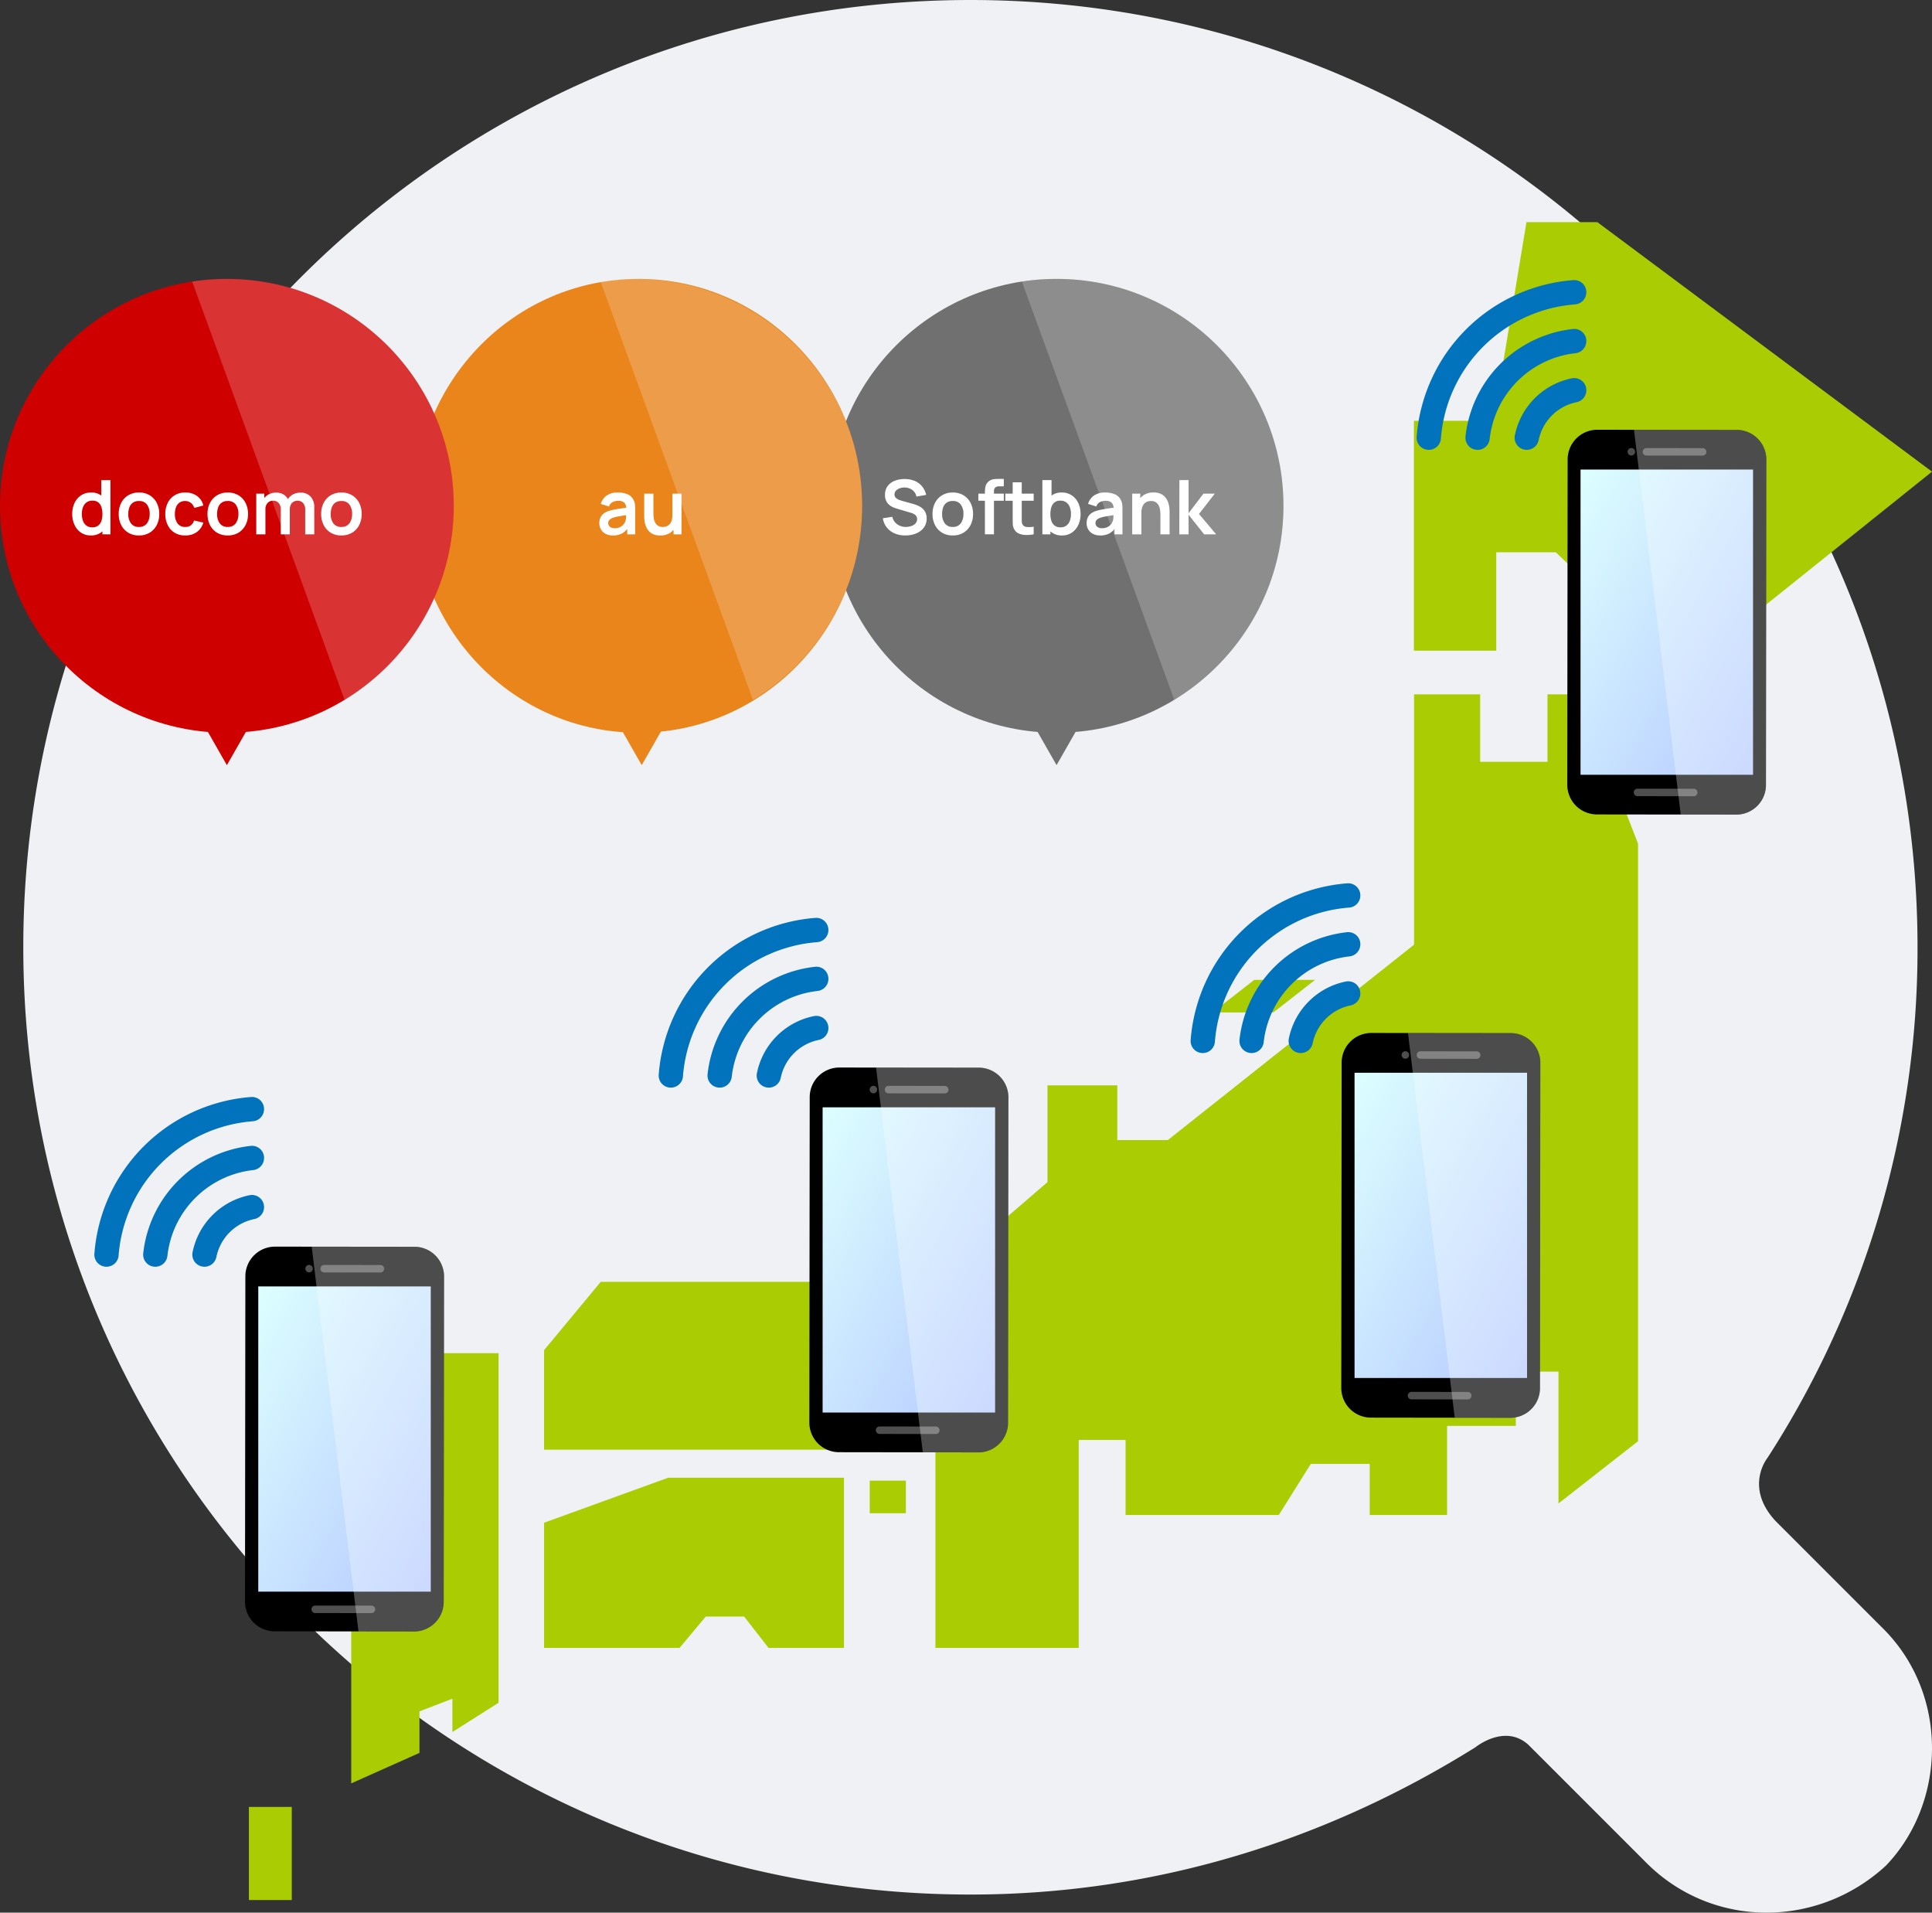
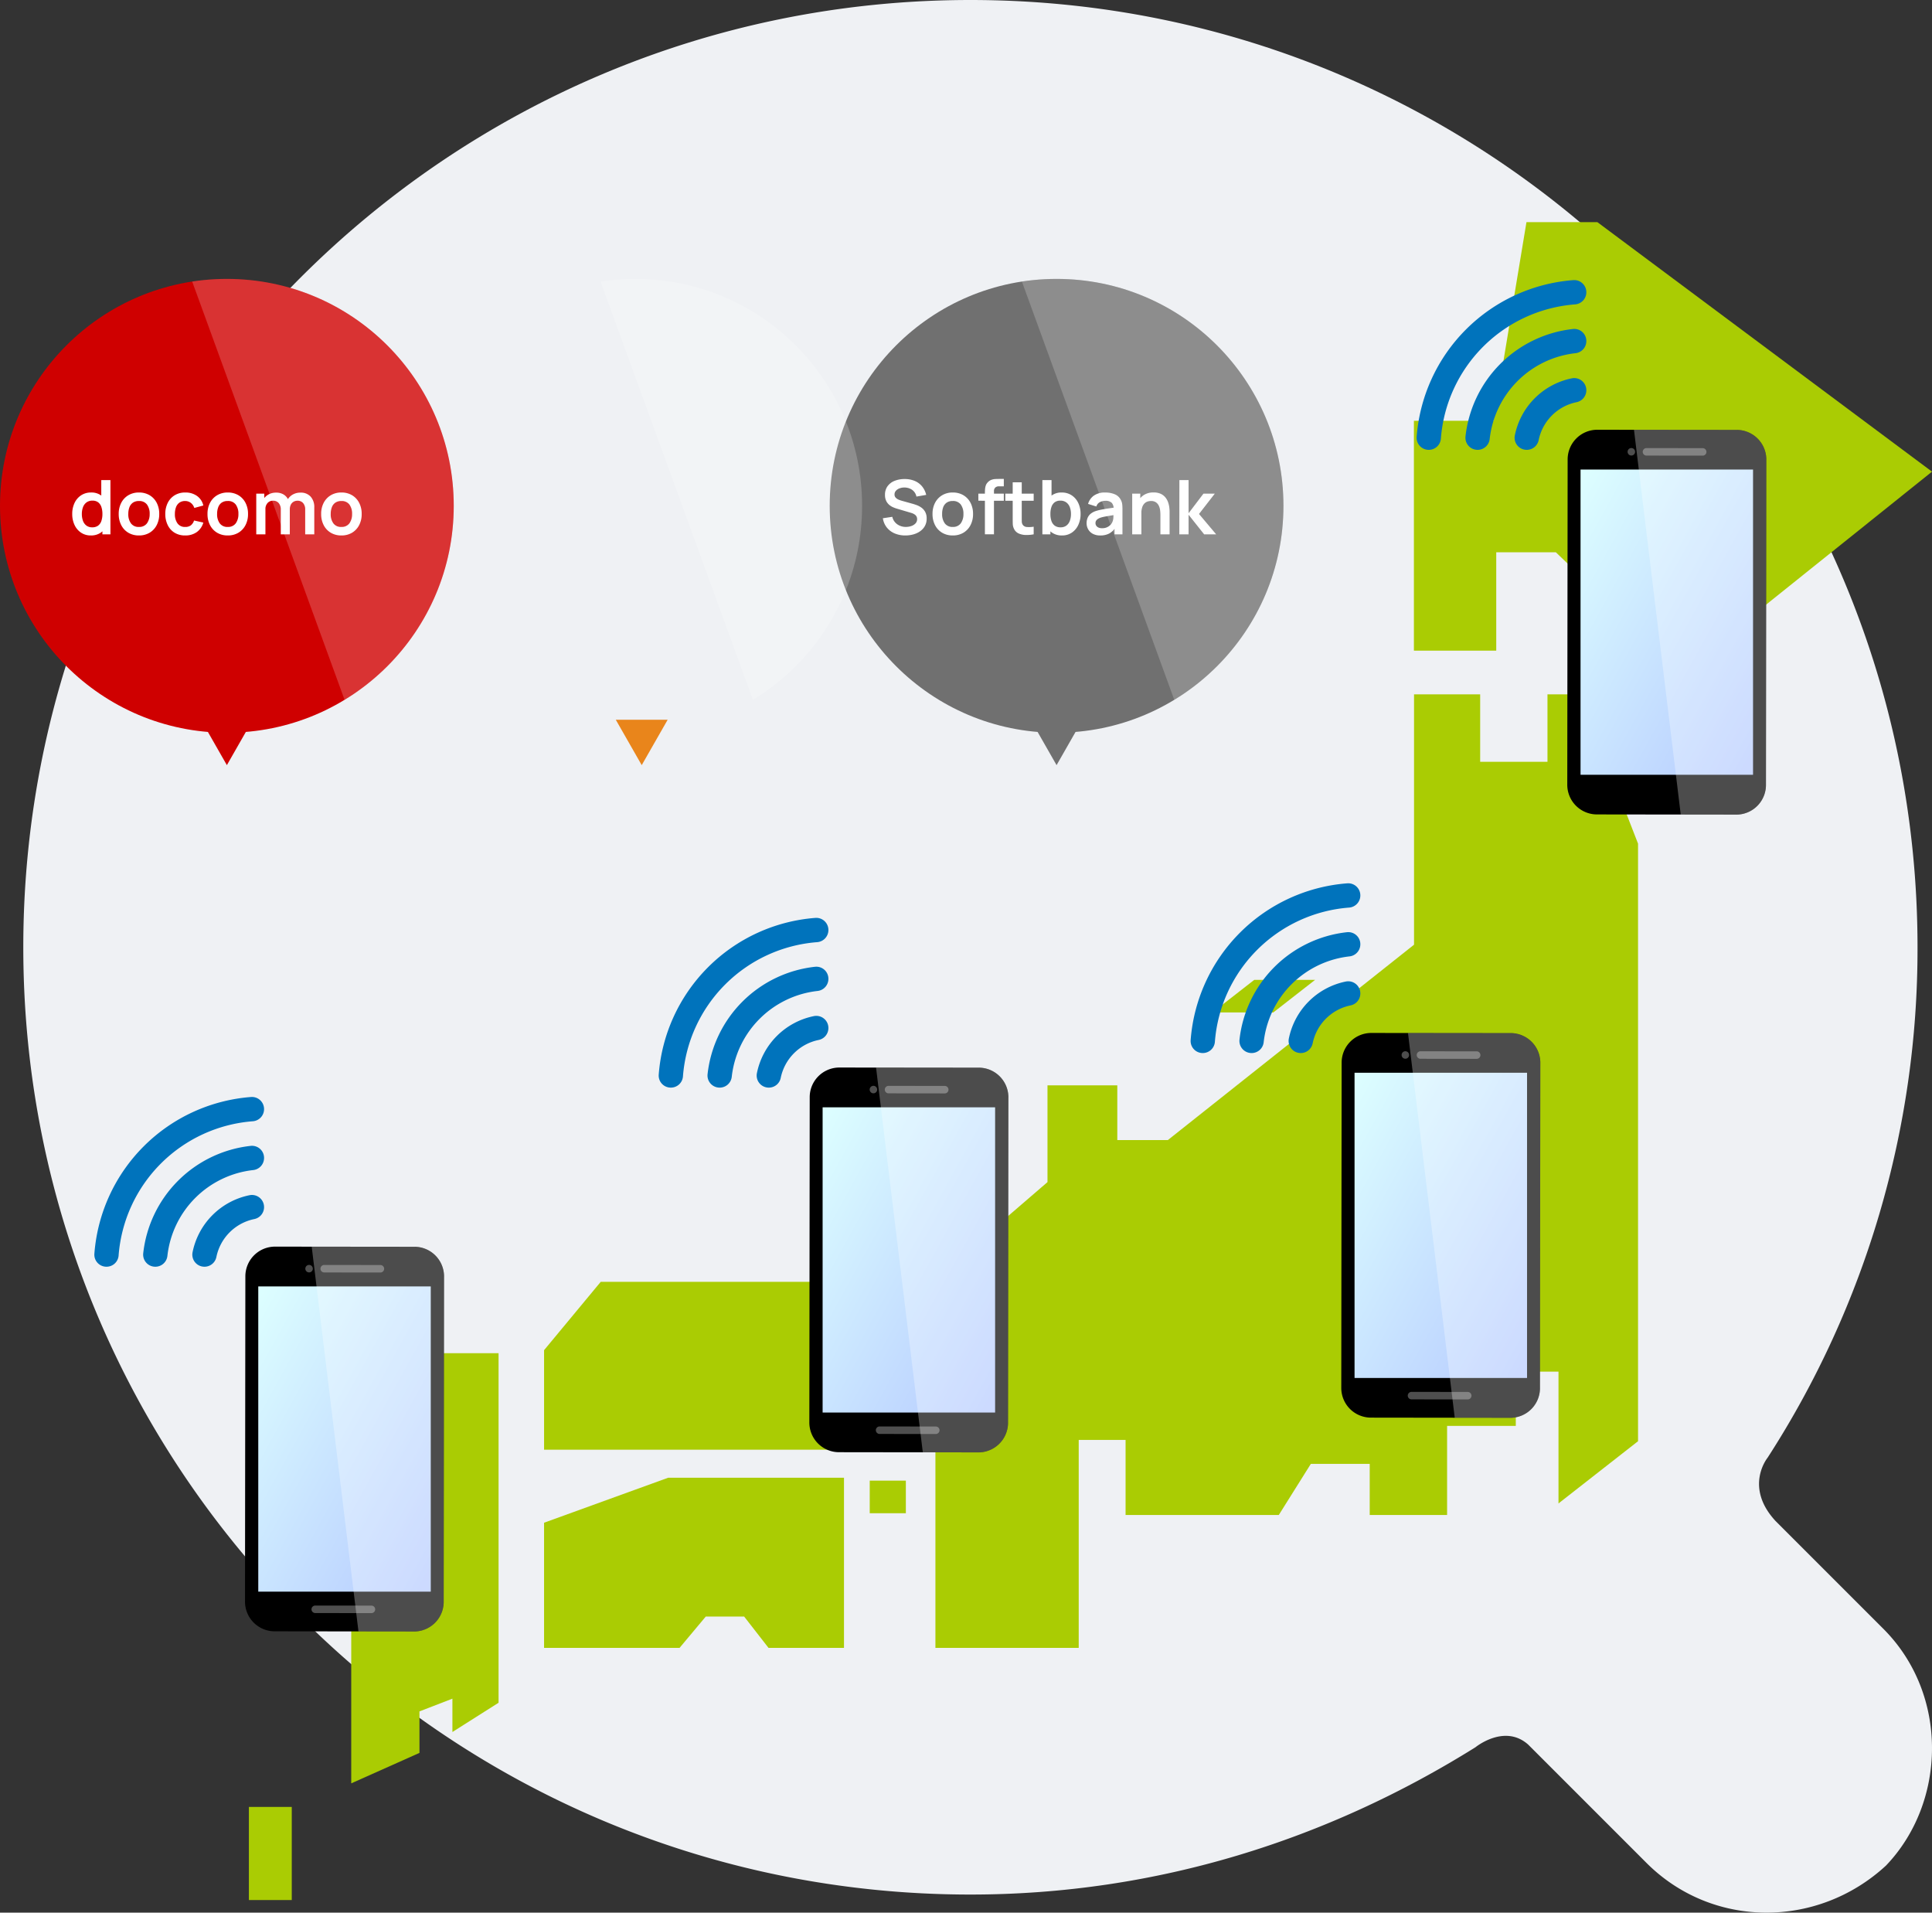
<svg xmlns="http://www.w3.org/2000/svg" width="384.637" height="380.72" viewBox="0 0 384.637 380.72">
  <rect x="0" y="0" width="384.637" height="380.72" fill="#333333" stroke="none" />
  <defs>
    <linearGradient id="a" x1="-0.008" y1="0.003" x2="1.008" y2="0.997" gradientUnits="objectBoundingBox">
      <stop offset="0" stop-color="#dff" />
      <stop offset="1" stop-color="#b5c9ff" />
    </linearGradient>
    <clipPath id="b">
      <path d="M5.911,0,33.8.029a5.907,5.907,0,0,1,5.826,5.985l-.071,64.618a5.907,5.907,0,0,1-5.837,5.975h0L5.826,76.57A5.907,5.907,0,0,1,0,70.585L.072,5.967A5.907,5.907,0,0,1,5.911,0" transform="translate(0)" fill="none" />
    </clipPath>
    <clipPath id="i">
      <circle cx="45.167" cy="45.167" r="45.167" fill="#cf0000" />
    </clipPath>
    <clipPath id="k">
      <circle cx="45.167" cy="45.167" r="45.167" transform="translate(0)" fill="#cf0000" />
    </clipPath>
  </defs>
  <g transform="translate(-241.363 -1532)">
    <path d="M546.918,324.242l-21.475-21.475c-6.285-6.809-1.571-12.571-1.571-12.571a186.563,186.563,0,0,0,29.855-101.612C553.727,84.446,469.306.025,365.168.025S176.609,84.446,176.609,188.584,261.03,377.143,365.168,377.143h0c37.188,0,71.234-11,100.565-29.331,0,0,5.762-4.714,10.476-.524l23.57,23.57c13.094,13.094,34.044,13.094,47.664.524,12.047-12.571,12.571-34.046-.524-47.14" transform="translate(69.391 1531.975)" fill="#eff1f4" />
    <g transform="translate(203.363 273)">
      <g transform="translate(56.781 1303.217)">
        <g transform="translate(30.771 0)">
          <path d="M457.217,0l-6.555,39.542H434.807V85.3H451.2V65.718h11.869l24.974,23.955,49.911-40.007L471.331,0Z" transform="translate(-202.869 0)" fill="#aacc03" />
          <path d="M110.163,477.5v24.911h26.976l5.212-6.228H150l4.847,6.228h15.028V468.551H134.853Z" transform="translate(-51.399 -218.613)" fill="#aacc03" />
          <path d="M321.635,176.212H309.93V189.64h-13.4V176.212H283.363v49.834l-.026.019-48.99,38.872H224.288v-10.9h-13.9v19.266l-23.045,19.85h-65.9l-11.278,13.6v19.811h77.912v39.451h28.53v-41.4h9.328v14.954h30.5l6.384-10.178H274.54v10.178h15.406V321.828h13.677v-10.8h8.5v26.237l15.838-12.388V205.931l-6.329-16.291Z" transform="translate(-51.399 -82.216)" fill="#aacc03" />
          <rect width="7.192" height="6.486" transform="translate(123.6 250.511)" fill="#aacc03" />
          <path d="M380.054,282.759H367.938l-8.321,6.486h12.116Z" transform="translate(-167.787 -131.928)" fill="#aacc03" />
          <rect width="8.535" height="18.533" transform="translate(0 315.461)" fill="#aacc03" />
          <path d="M13.161,422.063v20.368h8.6v-7.395h4.755v72.655L40.1,501.627v-8.262l6.558-2.531v6.636l9.189-5.826V422.063Z" transform="translate(-6.141 -196.923)" fill="#aacc03" />
        </g>
        <g transform="translate(218.255 131.605)">
          <g transform="translate(49.809 68.095)">
            <g transform="translate(-19.813 -38.303)">
              <path d="M5.911,0,33.8.029a5.907,5.907,0,0,1,5.826,5.985l-.071,64.618a5.907,5.907,0,0,1-5.837,5.975h0L5.826,76.57A5.907,5.907,0,0,1,0,70.585L.072,5.967A5.907,5.907,0,0,1,5.911,0" transform="translate(0)" />
              <rect width="34.341" height="60.757" transform="translate(2.642 7.921)" fill="url(#a)" />
              <g transform="translate(12.011 3.644)">
                <path d="M187.779,42.712,176.593,42.7a.746.746,0,0,0,0,1.491l11.186.013a.746.746,0,0,0,.063-1.491h-.063" transform="translate(-172.864 -42.695)" fill="#fff" opacity="0.305" style="isolation:isolate" />
                <path d="M142.085,43.4a.746.746,0,1,1-.746-.746h0a.746.746,0,0,1,.745.746" transform="translate(-140.593 -42.657)" fill="#fff" opacity="0.305" style="isolation:isolate" />
              </g>
              <path d="M166.89,836.288l-11.186-.013a.746.746,0,0,0,0,1.491l11.186.013a.746.746,0,0,0,.063-1.491h-.063" transform="translate(-141.748 -764.829)" fill="#fff" opacity="0.305" style="isolation:isolate" />
              <g opacity="0.3">
                <g clip-path="url(#b)">
                  <path d="M149.328-50.216l10.239,84.249h18.791V-50.216Z" transform="translate(-136.57 45.926)" fill="#fff" />
                </g>
              </g>
            </g>
          </g>
          <path d="M21.913,33.791a2.406,2.406,0,0,1-2.358-2.876A14.508,14.508,0,0,1,30.915,19.553a2.41,2.41,0,0,1,2.875,2.364v.025a2.423,2.423,0,0,1-1.945,2.364A9.683,9.683,0,0,0,24.3,31.846a2.414,2.414,0,0,1-2.358,1.946Zm-9.786,0a2.41,2.41,0,0,1-2.395-2.664A24.187,24.187,0,0,1,31.122,9.738a2.4,2.4,0,0,1,2.668,2.394v.025a2.421,2.421,0,0,1-2.152,2.394A19.349,19.349,0,0,0,14.546,31.639a2.412,2.412,0,0,1-2.395,2.153Zm-9.719,0a2.4,2.4,0,0,1-2.4-2.578A33.867,33.867,0,0,1,31.207.007a2.412,2.412,0,0,1,2.583,2.4v.023a2.419,2.419,0,0,1-2.237,2.407A29.024,29.024,0,0,0,4.833,31.553a2.41,2.41,0,0,1-2.4,2.238Z" transform="translate(0 0)" fill="#0073bc" />
-           <path d="M21.944,34.291h-.03a2.906,2.906,0,0,1-2.849-3.474A15.008,15.008,0,0,1,30.817,19.063a2.9,2.9,0,0,1,3.473,2.854v.025A2.93,2.93,0,0,1,31.945,24.8a9.153,9.153,0,0,0-7.153,7.149A2.919,2.919,0,0,1,21.944,34.291Zm9.443-14.285a1.922,1.922,0,0,0-.374.037,13.943,13.943,0,0,0-10.968,10.97,1.906,1.906,0,0,0,1.868,2.278h.03a1.916,1.916,0,0,0,1.868-1.544,10.183,10.183,0,0,1,7.934-7.931,1.927,1.927,0,0,0,1.545-1.874v-.025A1.909,1.909,0,0,0,31.387,20.006ZM12.151,34.291h-.024a2.91,2.91,0,0,1-2.892-3.217A24.666,24.666,0,0,1,31.067,9.241a2.937,2.937,0,0,1,.324-.018,2.907,2.907,0,0,1,2.9,2.91v.025A2.919,2.919,0,0,1,31.7,15.049,18.952,18.952,0,0,0,15.043,31.694,2.908,2.908,0,0,1,12.151,34.291Zm19.24-24.068a1.939,1.939,0,0,0-.214.012A23.8,23.8,0,0,0,10.229,31.182a1.91,1.91,0,0,0,1.9,2.11h.024a1.91,1.91,0,0,0,1.9-1.707A19.834,19.834,0,0,1,31.584,14.055a1.918,1.918,0,0,0,1.706-1.9v-.025A1.906,1.906,0,0,0,31.391,10.223ZM2.432,34.291H2.408a2.905,2.905,0,0,1-2.9-3.115A34.341,34.341,0,0,1,31.169-.492c.072-.005.145-.008.217-.008a2.91,2.91,0,0,1,2.9,2.909v.023a2.919,2.919,0,0,1-2.7,2.906A28.693,28.693,0,0,0,5.332,31.591,2.92,2.92,0,0,1,2.432,34.291ZM31.386.5c-.047,0-.1,0-.142.005A33.556,33.556,0,0,0,.505,31.25a1.905,1.905,0,0,0,1.9,2.041h.024a1.917,1.917,0,0,0,1.9-1.774A29.524,29.524,0,0,1,31.516,4.34,1.929,1.929,0,0,0,33.29,2.431V2.409A1.908,1.908,0,0,0,31.386.5Z" transform="translate(0 0)" fill="rgba(0,0,0,0)" />
        </g>
        <g transform="translate(263.248 11.535)">
          <g transform="translate(49.809 68.095)">
            <g transform="translate(-19.813 -38.303)">
              <path d="M5.911,0,33.8.029a5.907,5.907,0,0,1,5.826,5.985l-.071,64.618a5.907,5.907,0,0,1-5.837,5.975h0L5.826,76.57A5.907,5.907,0,0,1,0,70.585L.072,5.967A5.907,5.907,0,0,1,5.911,0" transform="translate(0)" />
              <rect width="34.341" height="60.757" transform="translate(2.642 7.921)" fill="url(#a)" />
              <g transform="translate(12.011 3.644)">
                <path d="M187.779,42.712,176.593,42.7a.746.746,0,0,0,0,1.491l11.186.013a.746.746,0,0,0,.063-1.491h-.063" transform="translate(-172.864 -42.695)" fill="#fff" opacity="0.305" style="isolation:isolate" />
                <path d="M142.085,43.4a.746.746,0,1,1-.746-.746h0a.746.746,0,0,1,.745.746" transform="translate(-140.593 -42.657)" fill="#fff" opacity="0.305" style="isolation:isolate" />
              </g>
-               <path d="M166.89,836.288l-11.186-.013a.746.746,0,0,0,0,1.491l11.186.013a.746.746,0,0,0,.063-1.491h-.063" transform="translate(-141.748 -764.829)" fill="#fff" opacity="0.305" style="isolation:isolate" />
              <g opacity="0.3">
                <g clip-path="url(#b)">
                  <path d="M149.328-50.216l10.239,84.249h18.791V-50.216Z" transform="translate(-136.57 45.926)" fill="#fff" />
                </g>
              </g>
            </g>
          </g>
          <path d="M21.913,33.791a2.406,2.406,0,0,1-2.358-2.876A14.508,14.508,0,0,1,30.915,19.553a2.41,2.41,0,0,1,2.875,2.364v.025a2.423,2.423,0,0,1-1.945,2.364A9.683,9.683,0,0,0,24.3,31.846a2.414,2.414,0,0,1-2.358,1.946Zm-9.786,0a2.41,2.41,0,0,1-2.395-2.664A24.187,24.187,0,0,1,31.122,9.738a2.4,2.4,0,0,1,2.668,2.394v.025a2.421,2.421,0,0,1-2.152,2.394A19.349,19.349,0,0,0,14.546,31.639a2.412,2.412,0,0,1-2.395,2.153Zm-9.719,0a2.4,2.4,0,0,1-2.4-2.578A33.867,33.867,0,0,1,31.207.007a2.412,2.412,0,0,1,2.583,2.4v.023a2.419,2.419,0,0,1-2.237,2.407A29.024,29.024,0,0,0,4.833,31.553a2.41,2.41,0,0,1-2.4,2.238Z" transform="translate(0 0)" fill="#0073bc" />
          <path d="M21.944,34.291h-.03a2.906,2.906,0,0,1-2.849-3.474A15.008,15.008,0,0,1,30.817,19.063a2.9,2.9,0,0,1,3.473,2.854v.025A2.93,2.93,0,0,1,31.945,24.8a9.153,9.153,0,0,0-7.153,7.149A2.919,2.919,0,0,1,21.944,34.291Zm9.443-14.285a1.922,1.922,0,0,0-.374.037,13.943,13.943,0,0,0-10.968,10.97,1.906,1.906,0,0,0,1.868,2.278h.03a1.916,1.916,0,0,0,1.868-1.544,10.183,10.183,0,0,1,7.934-7.931,1.927,1.927,0,0,0,1.545-1.874v-.025A1.909,1.909,0,0,0,31.387,20.006ZM12.151,34.291h-.024a2.91,2.91,0,0,1-2.892-3.217A24.666,24.666,0,0,1,31.067,9.241a2.937,2.937,0,0,1,.324-.018,2.907,2.907,0,0,1,2.9,2.91v.025A2.919,2.919,0,0,1,31.7,15.049,18.952,18.952,0,0,0,15.043,31.694,2.908,2.908,0,0,1,12.151,34.291Zm19.24-24.068a1.939,1.939,0,0,0-.214.012A23.8,23.8,0,0,0,10.229,31.182a1.91,1.91,0,0,0,1.9,2.11h.024a1.91,1.91,0,0,0,1.9-1.707A19.834,19.834,0,0,1,31.584,14.055a1.918,1.918,0,0,0,1.706-1.9v-.025A1.906,1.906,0,0,0,31.391,10.223ZM2.432,34.291H2.408a2.905,2.905,0,0,1-2.9-3.115A34.341,34.341,0,0,1,31.169-.492c.072-.005.145-.008.217-.008a2.91,2.91,0,0,1,2.9,2.909v.023a2.919,2.919,0,0,1-2.7,2.906A28.693,28.693,0,0,0,5.332,31.591,2.92,2.92,0,0,1,2.432,34.291ZM31.386.5c-.047,0-.1,0-.142.005A33.556,33.556,0,0,0,.505,31.25a1.905,1.905,0,0,0,1.9,2.041h.024a1.917,1.917,0,0,0,1.9-1.774A29.524,29.524,0,0,1,31.516,4.34,1.929,1.929,0,0,0,33.29,2.431V2.409A1.908,1.908,0,0,0,31.386.5Z" transform="translate(0 0)" fill="rgba(0,0,0,0)" />
        </g>
        <g transform="translate(112.354 138.487)">
          <g transform="translate(49.809 68.095)">
            <g transform="translate(-19.813 -38.303)">
              <path d="M5.911,0,33.8.029a5.907,5.907,0,0,1,5.826,5.985l-.071,64.618a5.907,5.907,0,0,1-5.837,5.975h0L5.826,76.57A5.907,5.907,0,0,1,0,70.585L.072,5.967A5.907,5.907,0,0,1,5.911,0" transform="translate(0)" />
              <rect width="34.341" height="60.757" transform="translate(2.642 7.921)" fill="url(#a)" />
              <g transform="translate(12.011 3.644)">
                <path d="M187.779,42.712,176.593,42.7a.746.746,0,0,0,0,1.491l11.186.013a.746.746,0,0,0,.063-1.491h-.063" transform="translate(-172.864 -42.695)" fill="#fff" opacity="0.305" style="isolation:isolate" />
                <path d="M142.085,43.4a.746.746,0,1,1-.746-.746h0a.746.746,0,0,1,.745.746" transform="translate(-140.593 -42.657)" fill="#fff" opacity="0.305" style="isolation:isolate" />
              </g>
              <path d="M166.89,836.288l-11.186-.013a.746.746,0,0,0,0,1.491l11.186.013a.746.746,0,0,0,.063-1.491h-.063" transform="translate(-141.748 -764.829)" fill="#fff" opacity="0.305" style="isolation:isolate" />
              <g opacity="0.3">
                <g clip-path="url(#b)">
                  <path d="M149.328-50.216l10.239,84.249h18.791V-50.216Z" transform="translate(-136.57 45.926)" fill="#fff" />
                </g>
              </g>
            </g>
          </g>
          <path d="M21.913,33.791a2.406,2.406,0,0,1-2.358-2.876A14.508,14.508,0,0,1,30.915,19.553a2.41,2.41,0,0,1,2.875,2.364v.025a2.423,2.423,0,0,1-1.945,2.364A9.683,9.683,0,0,0,24.3,31.846a2.414,2.414,0,0,1-2.358,1.946Zm-9.786,0a2.41,2.41,0,0,1-2.395-2.664A24.187,24.187,0,0,1,31.122,9.738a2.4,2.4,0,0,1,2.668,2.394v.025a2.421,2.421,0,0,1-2.152,2.394A19.349,19.349,0,0,0,14.546,31.639a2.412,2.412,0,0,1-2.395,2.153Zm-9.719,0a2.4,2.4,0,0,1-2.4-2.578A33.867,33.867,0,0,1,31.207.007a2.412,2.412,0,0,1,2.583,2.4v.023a2.419,2.419,0,0,1-2.237,2.407A29.024,29.024,0,0,0,4.833,31.553a2.41,2.41,0,0,1-2.4,2.238Z" transform="translate(0 0)" fill="#0073bc" />
          <path d="M21.944,34.291h-.03a2.906,2.906,0,0,1-2.849-3.474A15.008,15.008,0,0,1,30.817,19.063a2.9,2.9,0,0,1,3.473,2.854v.025A2.93,2.93,0,0,1,31.945,24.8a9.153,9.153,0,0,0-7.153,7.149A2.919,2.919,0,0,1,21.944,34.291Zm9.443-14.285a1.922,1.922,0,0,0-.374.037,13.943,13.943,0,0,0-10.968,10.97,1.906,1.906,0,0,0,1.868,2.278h.03a1.916,1.916,0,0,0,1.868-1.544,10.183,10.183,0,0,1,7.934-7.931,1.927,1.927,0,0,0,1.545-1.874v-.025A1.909,1.909,0,0,0,31.387,20.006ZM12.151,34.291h-.024a2.91,2.91,0,0,1-2.892-3.217A24.666,24.666,0,0,1,31.067,9.241a2.937,2.937,0,0,1,.324-.018,2.907,2.907,0,0,1,2.9,2.91v.025A2.919,2.919,0,0,1,31.7,15.049,18.952,18.952,0,0,0,15.043,31.694,2.908,2.908,0,0,1,12.151,34.291Zm19.24-24.068a1.939,1.939,0,0,0-.214.012A23.8,23.8,0,0,0,10.229,31.182a1.91,1.91,0,0,0,1.9,2.11h.024a1.91,1.91,0,0,0,1.9-1.707A19.834,19.834,0,0,1,31.584,14.055a1.918,1.918,0,0,0,1.706-1.9v-.025A1.906,1.906,0,0,0,31.391,10.223ZM2.432,34.291H2.408a2.905,2.905,0,0,1-2.9-3.115A34.341,34.341,0,0,1,31.169-.492c.072-.005.145-.008.217-.008a2.91,2.91,0,0,1,2.9,2.909v.023a2.919,2.919,0,0,1-2.7,2.906A28.693,28.693,0,0,0,5.332,31.591,2.92,2.92,0,0,1,2.432,34.291ZM31.386.5c-.047,0-.1,0-.142.005A33.556,33.556,0,0,0,.505,31.25a1.905,1.905,0,0,0,1.9,2.041h.024a1.917,1.917,0,0,0,1.9-1.774A29.524,29.524,0,0,1,31.516,4.34,1.929,1.929,0,0,0,33.29,2.431V2.409A1.908,1.908,0,0,0,31.386.5Z" transform="translate(0 0)" fill="rgba(0,0,0,0)" />
        </g>
        <g transform="translate(0 174.138)">
          <g transform="translate(49.809 68.095)">
            <g transform="translate(-19.813 -38.303)">
              <path d="M5.911,0,33.8.029a5.907,5.907,0,0,1,5.826,5.985l-.071,64.618a5.907,5.907,0,0,1-5.837,5.975h0L5.826,76.57A5.907,5.907,0,0,1,0,70.585L.072,5.967A5.907,5.907,0,0,1,5.911,0" transform="translate(0)" />
              <rect width="34.341" height="60.757" transform="translate(2.642 7.921)" fill="url(#a)" />
              <g transform="translate(12.011 3.644)">
-                 <path d="M187.779,42.712,176.593,42.7a.746.746,0,0,0,0,1.491l11.186.013a.746.746,0,0,0,.063-1.491h-.063" transform="translate(-172.864 -42.695)" fill="#fff" opacity="0.305" style="isolation:isolate" />
+                 <path d="M187.779,42.712,176.593,42.7a.746.746,0,0,0,0,1.491l11.186.013a.746.746,0,0,0,.063-1.491" transform="translate(-172.864 -42.695)" fill="#fff" opacity="0.305" style="isolation:isolate" />
                <path d="M142.085,43.4a.746.746,0,1,1-.746-.746h0a.746.746,0,0,1,.745.746" transform="translate(-140.593 -42.657)" fill="#fff" opacity="0.305" style="isolation:isolate" />
              </g>
              <path d="M166.89,836.288l-11.186-.013a.746.746,0,0,0,0,1.491l11.186.013a.746.746,0,0,0,.063-1.491h-.063" transform="translate(-141.748 -764.829)" fill="#fff" opacity="0.305" style="isolation:isolate" />
              <g opacity="0.3">
                <g clip-path="url(#b)">
                  <path d="M149.328-50.216l10.239,84.249h18.791V-50.216Z" transform="translate(-136.57 45.926)" fill="#fff" />
                </g>
              </g>
            </g>
          </g>
          <path d="M21.913,33.791a2.406,2.406,0,0,1-2.358-2.876A14.508,14.508,0,0,1,30.915,19.553a2.41,2.41,0,0,1,2.875,2.364v.025a2.423,2.423,0,0,1-1.945,2.364A9.683,9.683,0,0,0,24.3,31.846a2.414,2.414,0,0,1-2.358,1.946Zm-9.786,0a2.41,2.41,0,0,1-2.395-2.664A24.187,24.187,0,0,1,31.122,9.738a2.4,2.4,0,0,1,2.668,2.394v.025a2.421,2.421,0,0,1-2.152,2.394A19.349,19.349,0,0,0,14.546,31.639a2.412,2.412,0,0,1-2.395,2.153Zm-9.719,0a2.4,2.4,0,0,1-2.4-2.578A33.867,33.867,0,0,1,31.207.007a2.412,2.412,0,0,1,2.583,2.4v.023a2.419,2.419,0,0,1-2.237,2.407A29.024,29.024,0,0,0,4.833,31.553a2.41,2.41,0,0,1-2.4,2.238Z" transform="translate(0 0)" fill="#0073bc" />
          <path d="M21.944,34.291h-.03a2.906,2.906,0,0,1-2.849-3.474A15.008,15.008,0,0,1,30.817,19.063a2.9,2.9,0,0,1,3.473,2.854v.025A2.93,2.93,0,0,1,31.945,24.8a9.153,9.153,0,0,0-7.153,7.149A2.919,2.919,0,0,1,21.944,34.291Zm9.443-14.285a1.922,1.922,0,0,0-.374.037,13.943,13.943,0,0,0-10.968,10.97,1.906,1.906,0,0,0,1.868,2.278h.03a1.916,1.916,0,0,0,1.868-1.544,10.183,10.183,0,0,1,7.934-7.931,1.927,1.927,0,0,0,1.545-1.874v-.025A1.909,1.909,0,0,0,31.387,20.006ZM12.151,34.291h-.024a2.91,2.91,0,0,1-2.892-3.217A24.666,24.666,0,0,1,31.067,9.241a2.937,2.937,0,0,1,.324-.018,2.907,2.907,0,0,1,2.9,2.91v.025A2.919,2.919,0,0,1,31.7,15.049,18.952,18.952,0,0,0,15.043,31.694,2.908,2.908,0,0,1,12.151,34.291Zm19.24-24.068a1.939,1.939,0,0,0-.214.012A23.8,23.8,0,0,0,10.229,31.182a1.91,1.91,0,0,0,1.9,2.11h.024a1.91,1.91,0,0,0,1.9-1.707A19.834,19.834,0,0,1,31.584,14.055a1.918,1.918,0,0,0,1.706-1.9v-.025A1.906,1.906,0,0,0,31.391,10.223ZM2.432,34.291H2.408a2.905,2.905,0,0,1-2.9-3.115A34.341,34.341,0,0,1,31.169-.492c.072-.005.145-.008.217-.008a2.91,2.91,0,0,1,2.9,2.909v.023a2.919,2.919,0,0,1-2.7,2.906A28.693,28.693,0,0,0,5.332,31.591,2.92,2.92,0,0,1,2.432,34.291ZM31.386.5c-.047,0-.1,0-.142.005A33.556,33.556,0,0,0,.505,31.25a1.905,1.905,0,0,0,1.9,2.041h.024a1.917,1.917,0,0,0,1.9-1.774A29.524,29.524,0,0,1,31.516,4.34,1.929,1.929,0,0,0,33.29,2.431V2.409A1.908,1.908,0,0,0,31.386.5Z" transform="translate(0 0)" fill="rgba(0,0,0,0)" />
        </g>
      </g>
      <g transform="translate(38 1314.517)">
        <circle cx="45.167" cy="45.167" r="45.167" transform="translate(165.183 0)" fill="#707070" />
        <path d="M-28.267.225A5.3,5.3,0,0,1-30.4-.187a3.985,3.985,0,0,1-1.56-1.181A3.824,3.824,0,0,1-32.737-3.2l1.875-.285A2.48,2.48,0,0,0-29.876-2a2.916,2.916,0,0,0,1.721.525,3.244,3.244,0,0,0,1.088-.18,2.018,2.018,0,0,0,.829-.525,1.2,1.2,0,0,0,.319-.848,1.13,1.13,0,0,0-.075-.416,1.016,1.016,0,0,0-.221-.341,1.547,1.547,0,0,0-.375-.274,2.805,2.805,0,0,0-.529-.214l-2.79-.825a7.117,7.117,0,0,1-.776-.281,3.114,3.114,0,0,1-.788-.488,2.386,2.386,0,0,1-.608-.8,2.713,2.713,0,0,1-.236-1.2A2.846,2.846,0,0,1-31.789-9.6a3.186,3.186,0,0,1,1.425-1.061,5.3,5.3,0,0,1,1.991-.345,5.092,5.092,0,0,1,1.98.379,3.8,3.8,0,0,1,1.455,1.076,4.137,4.137,0,0,1,.825,1.7l-1.943.337a2.156,2.156,0,0,0-.461-.971,2.226,2.226,0,0,0-.832-.611,2.832,2.832,0,0,0-1.046-.225,2.779,2.779,0,0,0-1,.161,1.8,1.8,0,0,0-.743.484,1.069,1.069,0,0,0-.281.735.9.9,0,0,0,.24.649,1.709,1.709,0,0,0,.6.4,5.863,5.863,0,0,0,.724.244l1.935.54q.4.105.893.285a4.057,4.057,0,0,1,.952.5,2.553,2.553,0,0,1,.754.848,2.692,2.692,0,0,1,.3,1.335,3.008,3.008,0,0,1-.349,1.474A3.12,3.12,0,0,1-25.32-.615a4.292,4.292,0,0,1-1.354.63A5.966,5.966,0,0,1-28.267.225Zm9.442,0a4.029,4.029,0,0,1-2.122-.548,3.729,3.729,0,0,1-1.406-1.511,4.754,4.754,0,0,1-.5-2.216,4.7,4.7,0,0,1,.51-2.235,3.76,3.76,0,0,1,1.417-1.5,4.028,4.028,0,0,1,2.1-.54,4.044,4.044,0,0,1,2.13.547,3.755,3.755,0,0,1,1.41,1.511,4.725,4.725,0,0,1,.5,2.216,4.712,4.712,0,0,1-.506,2.224A3.754,3.754,0,0,1-16.7-.319,4.05,4.05,0,0,1-18.825.225Zm0-1.7a1.855,1.855,0,0,0,1.6-.72,3.08,3.08,0,0,0,.525-1.86,3.031,3.031,0,0,0-.532-1.879,1.879,1.879,0,0,0-1.6-.7,2.047,2.047,0,0,0-1.2.326,1.915,1.915,0,0,0-.694.908A3.715,3.715,0,0,0-20.94-4.05,3.016,3.016,0,0,0-20.4-2.171,1.865,1.865,0,0,0-18.825-1.47Zm6.4,1.47V-8.227q0-.307.023-.679a3.44,3.44,0,0,1,.127-.739,1.638,1.638,0,0,1,.383-.668,1.88,1.88,0,0,1,.746-.529,2.68,2.68,0,0,1,.791-.165q.39-.019.682-.019h1.013v1.47H-9.6a1.028,1.028,0,0,0-.769.259.933.933,0,0,0-.251.679V0Zm-1.305-6.683V-8.1h5.07v1.418ZM-2.715,0A7.536,7.536,0,0,1-4.286.131,3.62,3.62,0,0,1-5.662-.154,1.883,1.883,0,0,1-6.585-1,2.416,2.416,0,0,1-6.877-2.07q-.015-.548-.015-1.237V-10.35h1.8v6.938q0,.488.011.855a1.207,1.207,0,0,0,.154.6,1.047,1.047,0,0,0,.863.5,5.793,5.793,0,0,0,1.35-.06ZM-8.362-6.683V-8.1h5.648v1.418ZM2.925.225A3.378,3.378,0,0,1,.938-.338,3.441,3.441,0,0,1-.27-1.871a5.612,5.612,0,0,1-.4-2.179,5.625,5.625,0,0,1,.4-2.19A3.469,3.469,0,0,1,.919-7.766a3.254,3.254,0,0,1,1.939-.559,3.523,3.523,0,0,1,1.991.559A3.724,3.724,0,0,1,6.158-6.244,4.987,4.987,0,0,1,6.623-4.05a5.044,5.044,0,0,1-.457,2.183,3.723,3.723,0,0,1-1.29,1.53A3.4,3.4,0,0,1,2.925.225ZM-.982,0V-10.8H.84v5.115H.615V0Zm3.63-1.395A1.849,1.849,0,0,0,3.81-1.748,2.074,2.074,0,0,0,4.489-2.7,3.889,3.889,0,0,0,4.71-4.05a3.808,3.808,0,0,0-.225-1.339,2.079,2.079,0,0,0-.7-.96,1.938,1.938,0,0,0-1.2-.356,1.8,1.8,0,0,0-1.125.334,1.931,1.931,0,0,0-.641.93A4.256,4.256,0,0,0,.615-4.05,4.265,4.265,0,0,0,.821-2.663a1.9,1.9,0,0,0,.653.934A1.911,1.911,0,0,0,2.648-1.395Zm7.89,1.62A3.047,3.047,0,0,1,9.052-.109,2.283,2.283,0,0,1,8.134-1,2.456,2.456,0,0,1,7.822-2.22a2.72,2.72,0,0,1,.2-1.054,2.107,2.107,0,0,1,.6-.81,3.2,3.2,0,0,1,1.05-.559,9.9,9.9,0,0,1,1.144-.285q.656-.127,1.425-.236T13.845-5.4l-.645.367a1.707,1.707,0,0,0-.375-1.237,1.739,1.739,0,0,0-1.29-.4,2.337,2.337,0,0,0-1.057.255,1.415,1.415,0,0,0-.713.878l-1.65-.517A3.059,3.059,0,0,1,9.259-7.7a3.753,3.753,0,0,1,2.276-.622,4.786,4.786,0,0,1,1.9.352,2.358,2.358,0,0,1,1.219,1.155,2.46,2.46,0,0,1,.262.874,9.718,9.718,0,0,1,.045.971V0H13.38V-1.755l.262.285A3.616,3.616,0,0,1,12.364-.184,3.7,3.7,0,0,1,10.538.225Zm.36-1.44a2.327,2.327,0,0,0,1.05-.218,2.09,2.09,0,0,0,.694-.533,1.872,1.872,0,0,0,.349-.592,2.317,2.317,0,0,0,.161-.791q.019-.446.019-.724l.555.165q-.818.128-1.4.225T11.318-3.5a6.9,6.9,0,0,0-.743.191,2.3,2.3,0,0,0-.533.263,1.118,1.118,0,0,0-.334.345.877.877,0,0,0-.116.457.942.942,0,0,0,.15.529,1.029,1.029,0,0,0,.439.364A1.688,1.688,0,0,0,10.9-1.215ZM22.515,0V-3.9a7.609,7.609,0,0,0-.052-.847,3.04,3.04,0,0,0-.244-.9,1.736,1.736,0,0,0-.57-.709,1.7,1.7,0,0,0-1.024-.278,2.146,2.146,0,0,0-.683.113,1.555,1.555,0,0,0-.611.386,1.94,1.94,0,0,0-.439.75,3.785,3.785,0,0,0-.165,1.219L17.655-4.62a4.3,4.3,0,0,1,.4-1.875,3.19,3.19,0,0,1,1.181-1.339,3.494,3.494,0,0,1,1.92-.5,3.243,3.243,0,0,1,1.485.3,2.623,2.623,0,0,1,.93.765,3.33,3.33,0,0,1,.51.99,5.079,5.079,0,0,1,.214.994q.049.469.049.761V0ZM16.9,0V-8.1H18.51v2.512h.218V0ZM26.28,0l.015-10.8h1.83v6.6l2.962-3.9h2.258L30.2-4.05,33.615,0H31.222l-3.1-3.9V0Z" transform="translate(208.507 50.843)" fill="#fff" />
-         <ellipse cx="44.522" cy="45.167" rx="44.522" ry="45.167" transform="translate(82.592 0)" fill="#e9851b" />
-         <path d="M-5.7.225A3.047,3.047,0,0,1-7.181-.109,2.283,2.283,0,0,1-8.1-1,2.456,2.456,0,0,1-8.411-2.22a2.72,2.72,0,0,1,.195-1.054,2.107,2.107,0,0,1,.6-.81,3.2,3.2,0,0,1,1.05-.559,9.9,9.9,0,0,1,1.144-.285Q-4.766-5.055-4-5.164T-2.389-5.4l-.645.367A1.707,1.707,0,0,0-3.409-6.27a1.739,1.739,0,0,0-1.29-.4,2.337,2.337,0,0,0-1.058.255,1.415,1.415,0,0,0-.713.878l-1.65-.517A3.059,3.059,0,0,1-6.975-7.7,3.753,3.753,0,0,1-4.7-8.325a4.786,4.786,0,0,1,1.9.352A2.358,2.358,0,0,1-1.579-6.818a2.46,2.46,0,0,1,.262.874,9.718,9.718,0,0,1,.045.971V0H-2.854V-1.755l.263.285A3.616,3.616,0,0,1-3.87-.184,3.7,3.7,0,0,1-5.7.225Zm.36-1.44a2.327,2.327,0,0,0,1.05-.218,2.09,2.09,0,0,0,.694-.533,1.872,1.872,0,0,0,.349-.592,2.317,2.317,0,0,0,.161-.791q.019-.446.019-.724l.555.165q-.818.128-1.4.225t-1,.184a6.9,6.9,0,0,0-.743.191,2.3,2.3,0,0,0-.532.263,1.118,1.118,0,0,0-.334.345.877.877,0,0,0-.116.457.942.942,0,0,0,.15.529,1.029,1.029,0,0,0,.439.364A1.688,1.688,0,0,0-5.336-1.215ZM3.716.233a3.243,3.243,0,0,1-1.485-.3A2.623,2.623,0,0,1,1.3-.833a3.33,3.33,0,0,1-.51-.99,5.079,5.079,0,0,1-.214-.994Q.529-3.285.529-3.578V-8.1h1.83v3.9a7.653,7.653,0,0,0,.053.844,3.042,3.042,0,0,0,.244.9,1.736,1.736,0,0,0,.57.709,1.7,1.7,0,0,0,1.024.278,2.146,2.146,0,0,0,.682-.113,1.555,1.555,0,0,0,.611-.386,1.939,1.939,0,0,0,.439-.754,3.792,3.792,0,0,0,.165-1.215l1.073.458a4.3,4.3,0,0,1-.4,1.875A3.19,3.19,0,0,1,5.636-.266,3.494,3.494,0,0,1,3.716.233ZM6.364,0V-2.513H6.146V-8.1H7.961V0Z" transform="translate(127.725 50.843)" fill="#fff" />
        <circle cx="45.167" cy="45.167" r="45.167" transform="translate(0 0)" fill="#cf0000" />
        <path d="M-25.117.225a3.4,3.4,0,0,1-1.95-.563,3.723,3.723,0,0,1-1.29-1.53,5.044,5.044,0,0,1-.458-2.183,5.021,5.021,0,0,1,.461-2.194,3.688,3.688,0,0,1,1.309-1.523,3.541,3.541,0,0,1,1.995-.559,3.254,3.254,0,0,1,1.939.559A3.469,3.469,0,0,1-21.922-6.24a5.625,5.625,0,0,1,.405,2.19,5.612,5.612,0,0,1-.405,2.179A3.441,3.441,0,0,1-23.13-.338,3.378,3.378,0,0,1-25.117.225Zm.278-1.62a1.911,1.911,0,0,0,1.174-.334,1.9,1.9,0,0,0,.653-.934,4.265,4.265,0,0,0,.206-1.388,4.256,4.256,0,0,0-.206-1.391,1.931,1.931,0,0,0-.641-.93,1.8,1.8,0,0,0-1.125-.334,1.938,1.938,0,0,0-1.2.356,2.079,2.079,0,0,0-.7.96A3.808,3.808,0,0,0-26.9-4.05,3.889,3.889,0,0,0-26.681-2.7,2.074,2.074,0,0,0-26-1.748,1.849,1.849,0,0,0-24.84-1.395ZM-22.807,0V-5.685h-.225V-10.8h1.823V0Zm7.275.225a4.029,4.029,0,0,1-2.122-.548,3.729,3.729,0,0,1-1.406-1.511,4.754,4.754,0,0,1-.5-2.216,4.7,4.7,0,0,1,.51-2.235,3.76,3.76,0,0,1,1.417-1.5,4.028,4.028,0,0,1,2.1-.54,4.044,4.044,0,0,1,2.13.547,3.755,3.755,0,0,1,1.41,1.511,4.725,4.725,0,0,1,.5,2.216A4.712,4.712,0,0,1-12-1.826,3.754,3.754,0,0,1-13.41-.319,4.05,4.05,0,0,1-15.532.225Zm0-1.7a1.855,1.855,0,0,0,1.6-.72A3.08,3.08,0,0,0-13.4-4.05a3.031,3.031,0,0,0-.532-1.879,1.879,1.879,0,0,0-1.6-.7,2.047,2.047,0,0,0-1.2.326,1.915,1.915,0,0,0-.694.908,3.715,3.715,0,0,0-.225,1.346,3.016,3.016,0,0,0,.536,1.879A1.865,1.865,0,0,0-15.532-1.47Zm9.21,1.7A3.923,3.923,0,0,1-8.46-.334,3.644,3.644,0,0,1-9.814-1.86a5.032,5.032,0,0,1-.476-2.19A4.926,4.926,0,0,1-9.8-6.259,3.684,3.684,0,0,1-8.422-7.774,3.959,3.959,0,0,1-6.3-8.325a3.871,3.871,0,0,1,2.336.694A3.193,3.193,0,0,1-2.715-5.738l-1.8.487a1.984,1.984,0,0,0-.7-1.016,1.808,1.808,0,0,0-1.11-.364A1.922,1.922,0,0,0-7.485-6.3a1.941,1.941,0,0,0-.675.919A3.791,3.791,0,0,0-8.377-4.05,3.1,3.1,0,0,0-7.86-2.183a1.778,1.778,0,0,0,1.537.713A1.781,1.781,0,0,0-5.186-1.8a1.986,1.986,0,0,0,.626-.952l1.845.412a3.478,3.478,0,0,1-1.312,1.9A3.87,3.87,0,0,1-6.322.225Zm8.467,0A4.029,4.029,0,0,1,.023-.323,3.729,3.729,0,0,1-1.384-1.834a4.754,4.754,0,0,1-.5-2.216,4.7,4.7,0,0,1,.51-2.235,3.76,3.76,0,0,1,1.418-1.5,4.028,4.028,0,0,1,2.1-.54,4.044,4.044,0,0,1,2.13.547,3.755,3.755,0,0,1,1.41,1.511,4.725,4.725,0,0,1,.5,2.216,4.712,4.712,0,0,1-.506,2.224A3.754,3.754,0,0,1,4.268-.319,4.05,4.05,0,0,1,2.145.225Zm0-1.7a1.855,1.855,0,0,0,1.6-.72,3.08,3.08,0,0,0,.525-1.86,3.031,3.031,0,0,0-.532-1.879,1.879,1.879,0,0,0-1.6-.7,2.047,2.047,0,0,0-1.2.326A1.915,1.915,0,0,0,.255-5.4,3.715,3.715,0,0,0,.03-4.05,3.016,3.016,0,0,0,.566-2.171,1.865,1.865,0,0,0,2.145-1.47ZM17.565,0V-4.92a1.9,1.9,0,0,0-.413-1.3,1.413,1.413,0,0,0-1.118-.469,1.534,1.534,0,0,0-.78.2,1.411,1.411,0,0,0-.548.585,1.954,1.954,0,0,0-.2.919l-.8-.473a2.765,2.765,0,0,1,.379-1.481,2.721,2.721,0,0,1,1.046-1A3.019,3.019,0,0,1,16.6-8.3a2.609,2.609,0,0,1,2.059.806,3.072,3.072,0,0,1,.716,2.119V0ZM7.823,0V-8.1h1.6v2.512h.225V0Zm4.883,0V-4.9a1.942,1.942,0,0,0-.413-1.32,1.416,1.416,0,0,0-1.125-.472,1.4,1.4,0,0,0-1.106.472,1.792,1.792,0,0,0-.416,1.23l-.81-.54a2.638,2.638,0,0,1,.39-1.418,2.8,2.8,0,0,1,1.054-.994A3.046,3.046,0,0,1,11.768-8.3a2.791,2.791,0,0,1,1.519.386,2.394,2.394,0,0,1,.915,1.05,3.556,3.556,0,0,1,.3,1.5V0ZM24.772.225A4.029,4.029,0,0,1,22.65-.323a3.729,3.729,0,0,1-1.406-1.511,4.754,4.754,0,0,1-.5-2.216,4.7,4.7,0,0,1,.51-2.235,3.76,3.76,0,0,1,1.417-1.5,4.028,4.028,0,0,1,2.1-.54,4.044,4.044,0,0,1,2.13.547,3.755,3.755,0,0,1,1.41,1.511,4.725,4.725,0,0,1,.5,2.216,4.712,4.712,0,0,1-.506,2.224A3.754,3.754,0,0,1,26.895-.319,4.05,4.05,0,0,1,24.772.225Zm0-1.7a1.855,1.855,0,0,0,1.6-.72A3.08,3.08,0,0,0,26.9-4.05a3.031,3.031,0,0,0-.532-1.879,1.879,1.879,0,0,0-1.6-.7,2.047,2.047,0,0,0-1.2.326,1.915,1.915,0,0,0-.694.908,3.715,3.715,0,0,0-.225,1.346,3.016,3.016,0,0,0,.536,1.879A1.865,1.865,0,0,0,24.772-1.47Z" transform="translate(43.195 50.843)" fill="#fff" />
        <g transform="translate(0 0)" opacity="0.2" clip-path="url(#i)">
          <path d="M-1872.472-18643.664l35.271,96.8h21.778v-96.8Z" transform="translate(1909.287 18640.223)" fill="#fff" />
        </g>
        <g transform="translate(81.301 0)" opacity="0.2" clip-path="url(#i)">
          <path d="M-1872.472-18643.664l35.271,96.8h21.778v-96.8Z" transform="translate(1909.287 18640.223)" fill="#fff" />
        </g>
        <g transform="translate(165.183 0)" opacity="0.2" clip-path="url(#k)">
          <path d="M-1872.472-18643.664l35.271,96.8h21.778v-96.8Z" transform="translate(1909.287 18640.223)" fill="#fff" />
        </g>
        <path d="M5.162,0l5.162,9.033H0Z" transform="translate(50.329 96.787) rotate(180)" fill="#cf0000" />
        <path d="M5.162,0l5.162,9.033H0Z" transform="translate(132.921 96.787) rotate(180)" fill="#e9851b" />
        <path d="M5.162,0l5.162,9.033H0Z" transform="translate(215.513 96.787) rotate(180)" fill="#707070" />
      </g>
    </g>
  </g>
</svg>